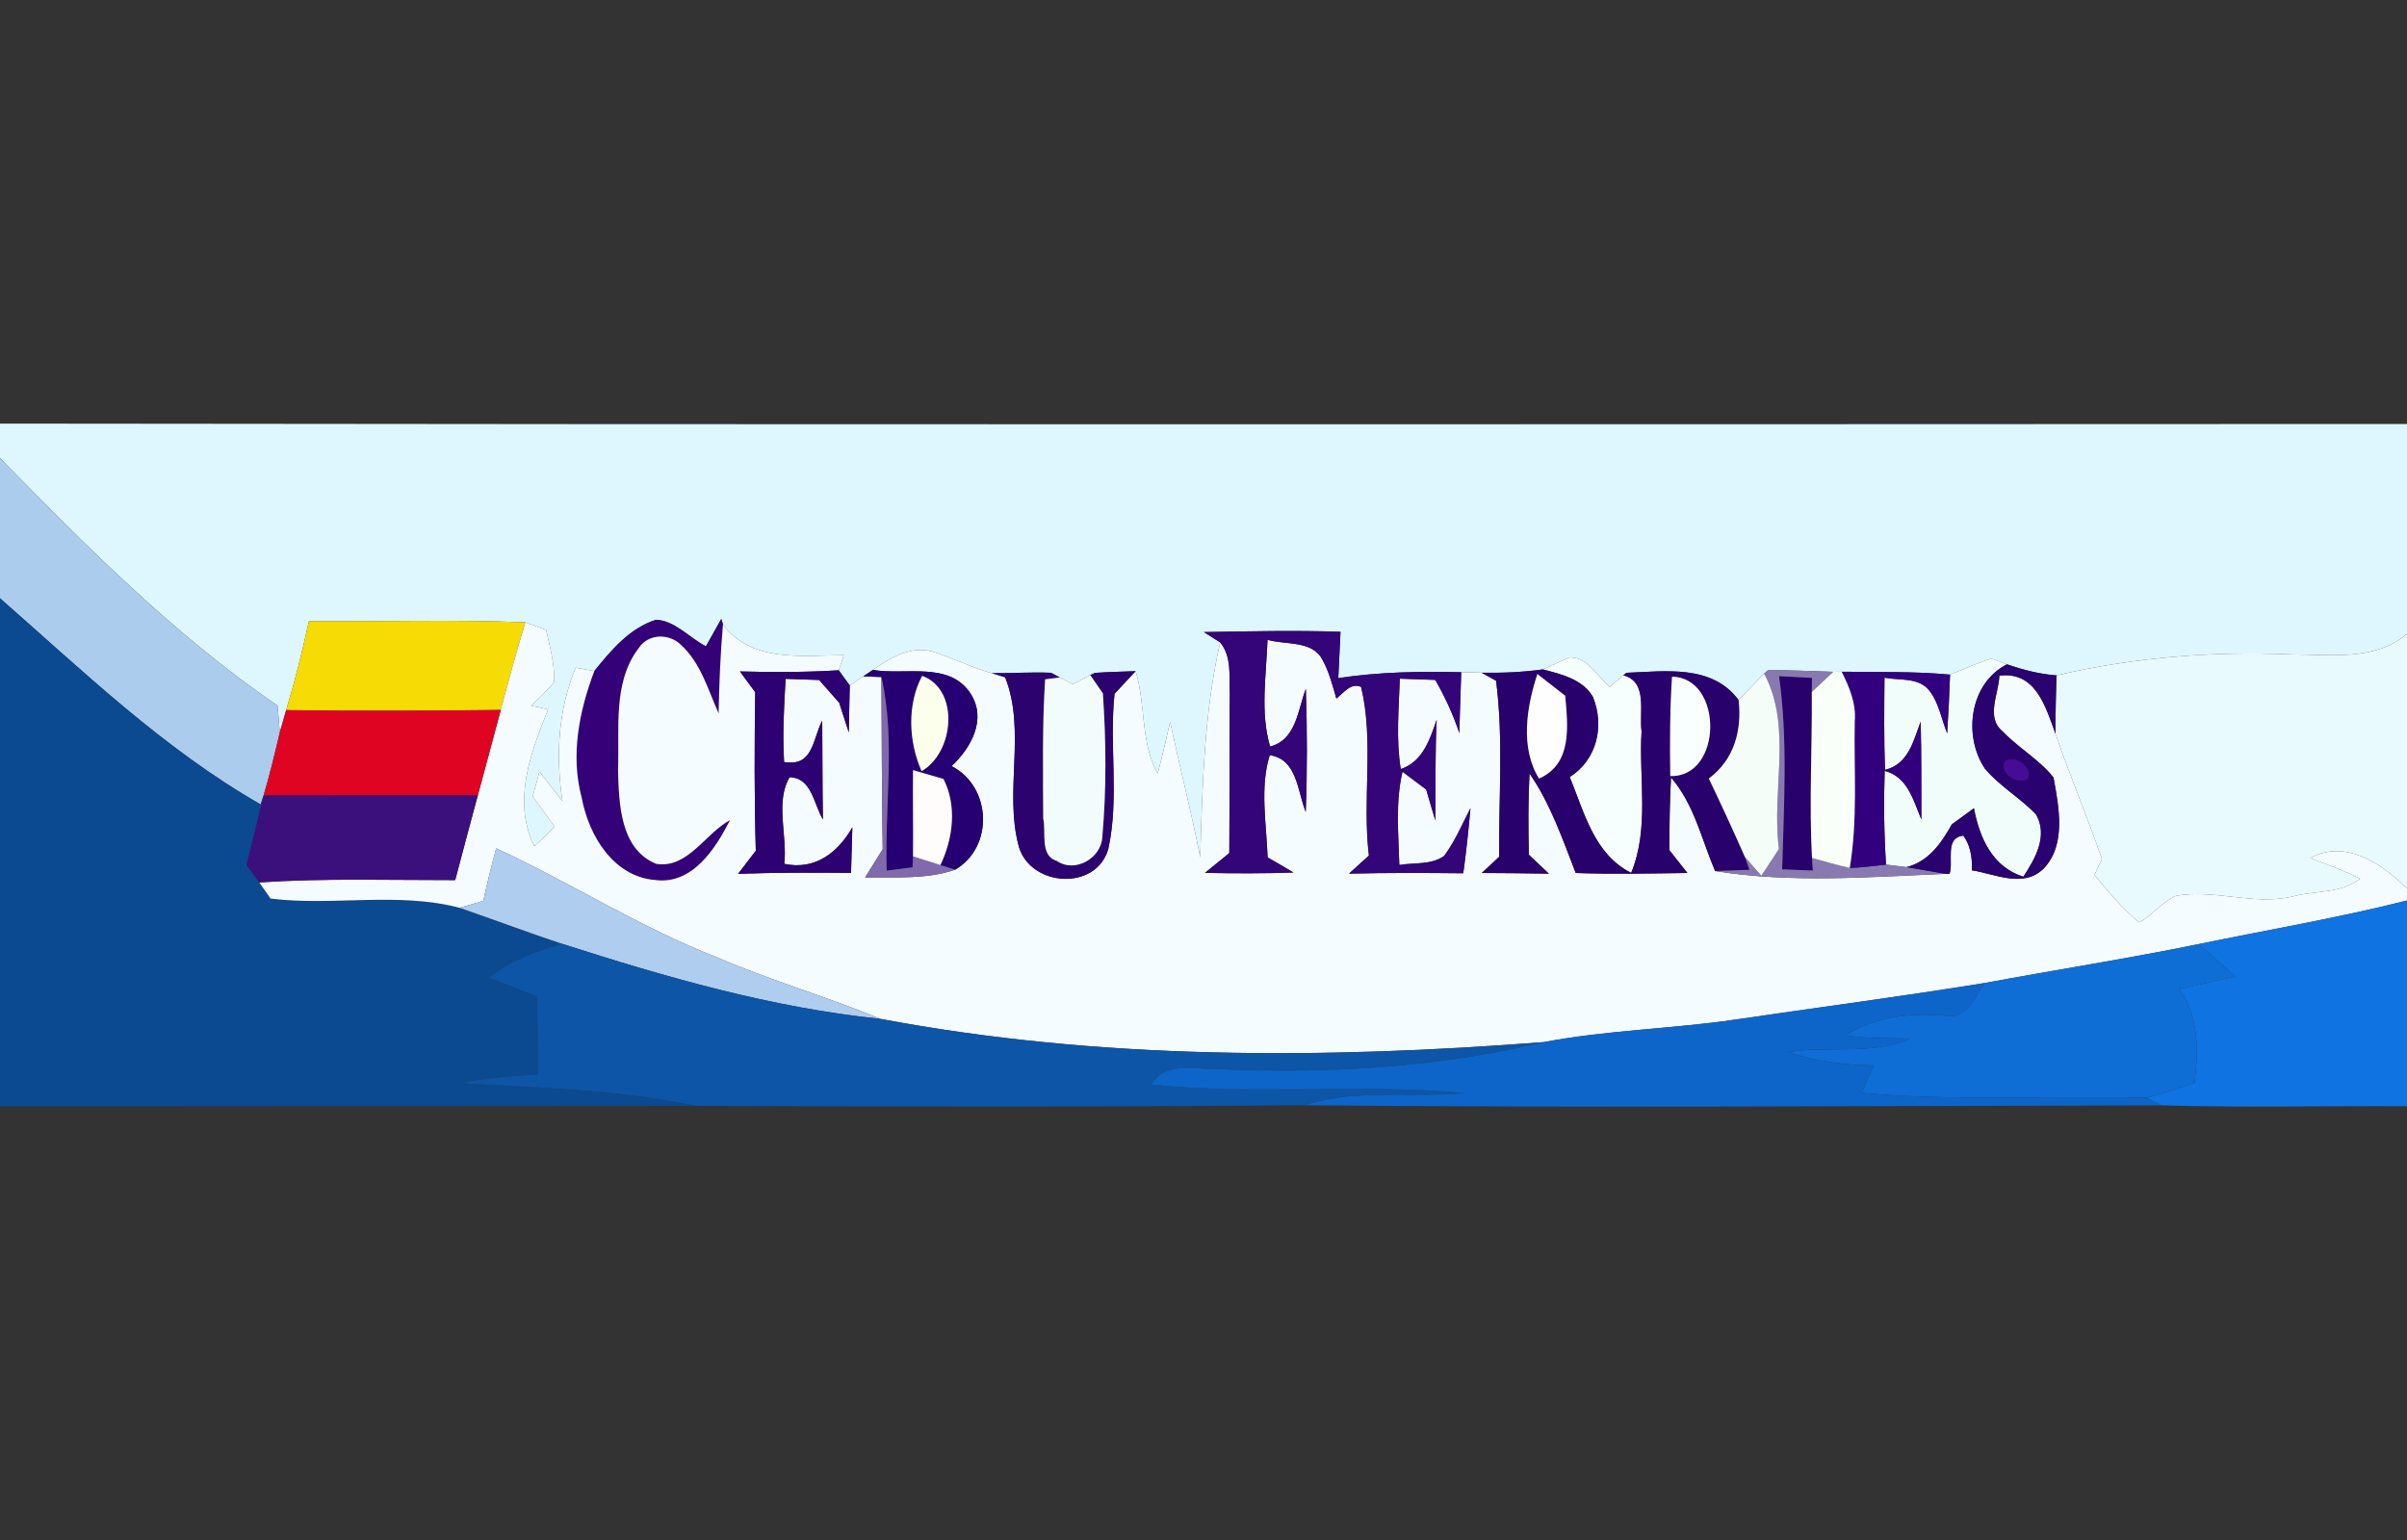
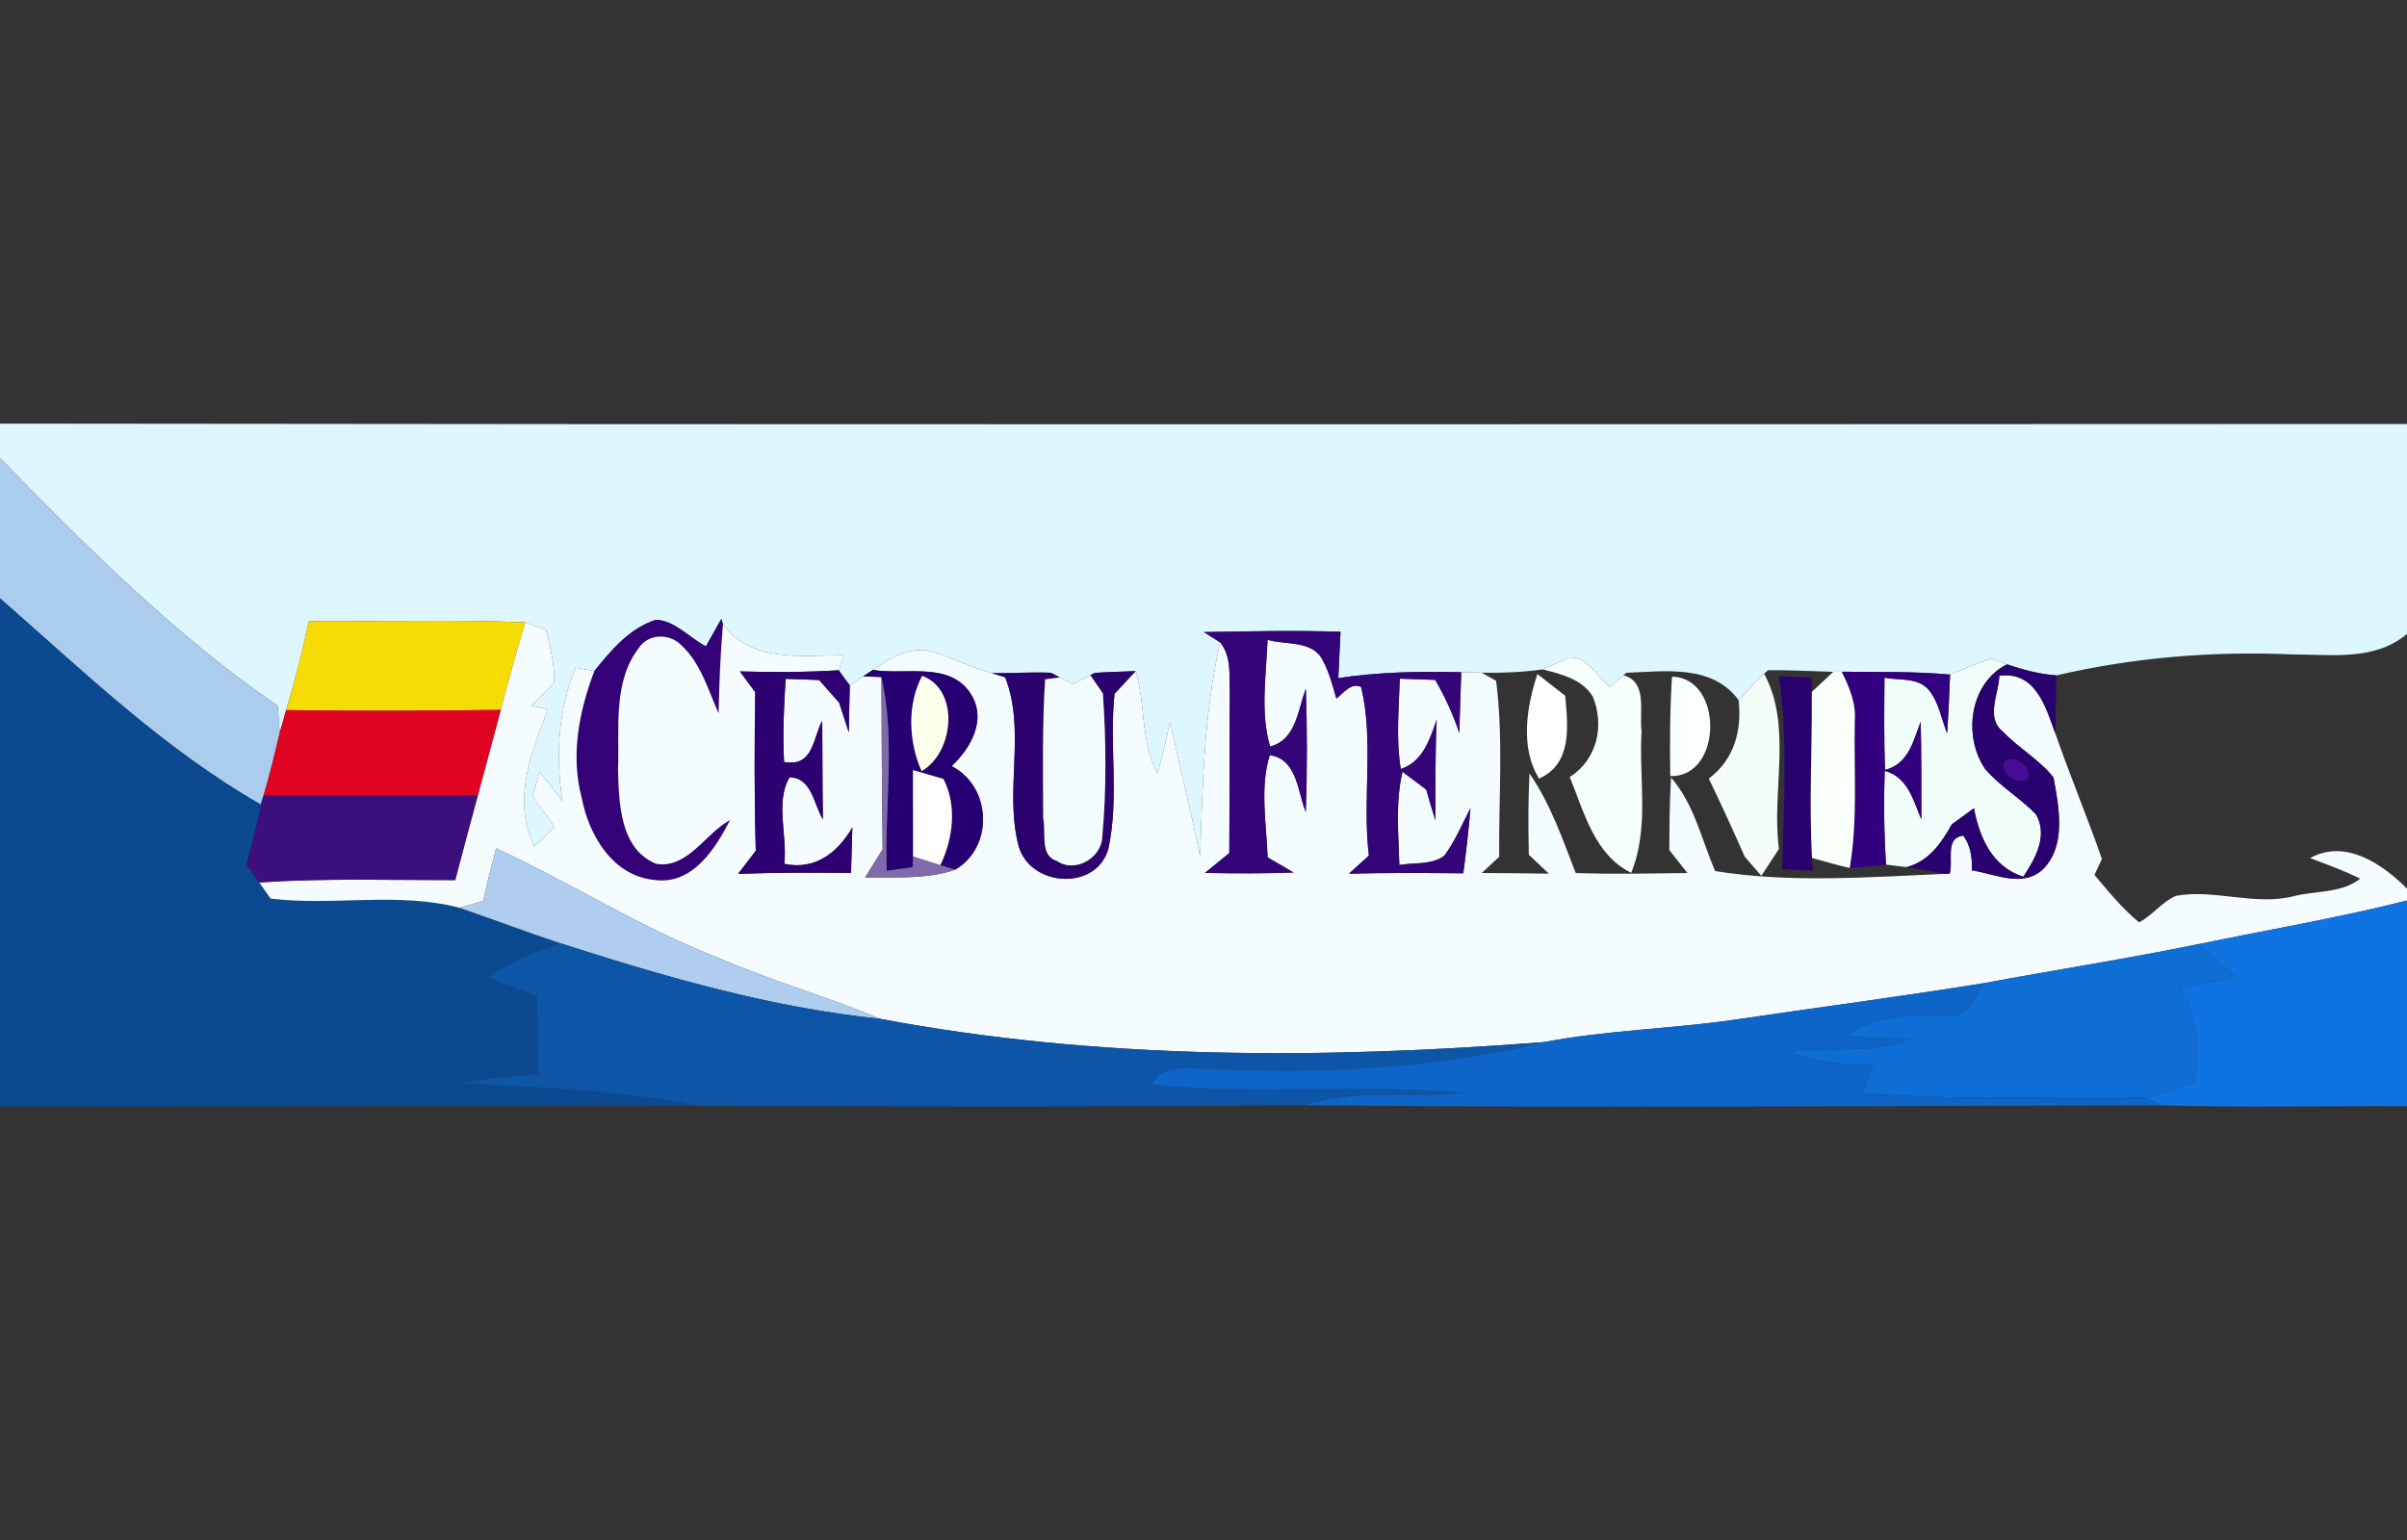
<svg xmlns="http://www.w3.org/2000/svg" width="250pt" height="160pt" viewBox="0 0 250 160" version="1.1">
  <rect x="0" y="0" width="250" height="160" fill="#333333" stroke="none" />
  <g id="#ffffffff">
</g>
  <g id="#def7ffff">
    <path fill="#def7ff" opacity="1.00" d=" M 0.00 44.01 C 83.33 44.12 166.67 44.08 250.00 44.05 L 250.00 65.86 C 246.64 68.71 242.06 67.99 238.00 67.99 C 229.81 67.63 221.57 68.31 213.59 70.17 C 211.82 70.04 210.11 69.59 208.45 69.02 C 208.04 68.87 207.24 68.57 206.84 68.42 C 205.38 68.89 203.96 69.50 202.54 70.09 C 198.80 69.74 195.04 69.84 191.28 69.79 L 190.41 69.80 C 188.14 69.74 185.88 69.60 183.62 69.64 C 183.52 69.72 183.33 69.90 183.23 69.99 C 182.33 70.89 181.45 71.81 180.58 72.74 C 177.84 69.01 172.97 69.75 168.94 69.90 C 168.85 69.96 168.69 70.10 168.60 70.16 C 168.25 70.46 167.54 71.07 167.19 71.37 C 165.89 70.28 164.92 68.26 163.01 68.30 C 162.32 68.61 160.94 69.24 160.25 69.55 C 158.14 69.84 156.01 69.93 153.88 69.89 C 153.18 69.86 152.47 69.85 151.77 69.84 C 147.51 69.74 143.23 69.81 139.00 70.45 C 139.08 68.85 139.16 67.24 139.23 65.64 C 134.50 65.48 129.77 65.59 125.04 65.67 C 125.47 65.94 126.31 66.47 126.73 66.74 C 125.06 74.06 124.89 81.59 124.66 89.06 C 123.73 84.35 122.54 79.70 121.53 75.01 C 121.14 76.80 120.71 78.59 120.24 80.37 C 118.43 77.14 119.02 73.20 117.95 69.73 C 116.54 69.79 115.13 69.81 113.72 69.91 C 113.60 69.97 113.36 70.08 113.24 70.14 C 112.78 70.38 111.87 70.85 111.41 71.08 C 111.07 70.91 110.40 70.56 110.07 70.38 C 109.84 70.26 109.39 70.02 109.17 69.90 C 107.12 69.81 105.07 69.96 103.02 69.94 C 100.88 69.34 98.89 68.33 96.76 67.67 C 94.53 67.11 92.42 68.37 90.66 69.60 C 90.41 69.77 89.91 70.11 89.66 70.27 L 88.26 71.21 C 87.87 70.69 87.49 70.17 87.12 69.64 C 87.25 69.25 87.51 68.46 87.64 68.07 C 83.25 68.09 78.11 68.88 75.09 64.88 C 75.05 64.74 74.96 64.45 74.92 64.30 C 74.39 65.25 73.85 66.20 73.32 67.15 C 71.61 66.28 70.15 64.50 68.15 64.39 C 65.41 65.24 63.47 67.56 61.73 69.72 C 61.24 69.63 60.27 69.46 59.79 69.37 C 57.96 73.78 57.71 78.57 58.42 83.25 C 57.63 82.22 56.83 81.20 56.03 80.17 C 55.79 81.03 55.56 81.90 55.33 82.76 C 56.09 83.80 56.84 84.84 57.60 85.88 C 56.91 86.58 56.25 87.31 55.49 87.92 C 53.18 83.19 55.13 78.19 56.93 73.70 C 56.50 73.60 55.62 73.41 55.19 73.32 C 55.99 72.52 56.84 71.75 57.56 70.87 C 57.62 69.02 57.12 67.22 56.72 65.44 C 56.18 65.24 55.10 64.86 54.56 64.66 C 47.08 64.35 39.57 64.60 32.08 64.54 C 31.41 67.65 30.64 70.74 29.72 73.78 C 29.56 74.36 29.23 75.51 29.06 76.09 C 29.01 75.40 28.89 74.01 28.83 73.32 C 18.16 66.01 9.01 56.81 0.00 47.60 L 0.00 44.01 Z" />
  </g>
  <g id="#abccedff">
    <path fill="#abcced" opacity="1.00" d=" M 0.00 47.60 C 9.01 56.81 18.16 66.01 28.83 73.32 C 28.89 74.01 29.01 75.40 29.06 76.09 C 28.55 78.28 28.02 80.48 27.38 82.64 L 27.07 83.58 C 17.01 77.82 8.65 69.75 0.00 62.16 L 0.00 47.60 Z" />
  </g>
  <g id="#0b4990ff">
    <path fill="#0b4990" opacity="1.00" d=" M 0.00 62.16 C 8.65 69.75 17.01 77.82 27.07 83.58 L 27.38 82.64 C 26.81 85.06 26.19 87.46 25.60 89.88 C 25.94 90.33 26.60 91.23 26.93 91.68 C 27.22 92.10 27.81 92.94 28.10 93.36 C 34.62 94.16 41.34 92.63 47.74 94.32 C 51.29 95.54 54.80 96.87 58.36 98.05 C 55.66 98.81 53.01 99.84 50.78 101.56 C 52.43 102.23 54.09 102.88 55.76 103.52 C 55.84 106.24 55.88 108.95 55.88 111.66 C 53.16 111.77 50.45 112.02 47.78 112.54 C 55.97 113.02 64.19 113.19 72.26 114.90 C 48.17 114.90 24.09 114.95 0.00 114.95 L 0.00 62.16 Z" />
  </g>
  <g id="#340179ff">
    <path fill="#340179" opacity="1.00" d=" M 61.73 69.72 C 63.47 67.56 65.41 65.24 68.15 64.39 C 70.15 64.50 71.61 66.28 73.32 67.15 C 73.85 66.20 74.39 65.25 74.92 64.30 C 74.96 64.45 75.05 64.74 75.09 64.88 C 74.82 67.96 74.70 71.04 74.64 74.12 C 73.54 71.67 72.79 68.90 70.75 67.02 C 69.53 65.79 67.35 65.81 66.35 67.32 C 63.61 70.89 64.36 75.74 64.19 79.96 C 64.29 83.41 64.37 88.21 68.16 89.75 C 71.44 90.27 73.23 86.60 75.83 85.20 C 74.30 88.19 71.92 91.95 68.02 91.43 C 63.67 91.05 61.16 86.80 60.42 82.90 C 59.24 78.50 60.14 73.90 61.73 69.72 Z" />
  </g>
  <g id="#f6db05ff">
    <path fill="#f6db05" opacity="1.00" d=" M 32.08 64.54 C 39.57 64.60 47.08 64.35 54.56 64.66 C 53.65 67.67 52.82 70.71 52.01 73.76 C 44.58 73.85 37.15 73.88 29.72 73.78 C 30.64 70.74 31.41 67.65 32.08 64.54 Z" />
  </g>
  <g id="#f4fcffff">
    <path fill="#f4fcff" opacity="1.00" d=" M 54.56 64.66 C 55.10 64.86 56.18 65.24 56.72 65.44 C 57.12 67.22 57.62 69.02 57.56 70.87 C 56.84 71.75 55.99 72.52 55.19 73.32 C 55.62 73.41 56.50 73.60 56.93 73.70 C 55.13 78.19 53.18 83.19 55.49 87.92 C 56.25 87.31 56.91 86.58 57.60 85.88 C 56.84 84.84 56.09 83.80 55.33 82.76 C 55.56 81.90 55.79 81.03 56.03 80.17 C 56.83 81.20 57.63 82.22 58.42 83.25 C 57.71 78.57 57.96 73.78 59.79 69.37 C 60.27 69.46 61.24 69.63 61.73 69.72 C 60.14 73.90 59.24 78.50 60.42 82.90 C 61.16 86.80 63.67 91.05 68.02 91.43 C 71.92 91.95 74.30 88.19 75.83 85.20 C 73.23 86.60 71.44 90.27 68.16 89.75 C 64.37 88.21 64.29 83.41 64.19 79.96 C 64.36 75.74 63.61 70.89 66.35 67.32 C 67.35 65.81 69.53 65.79 70.75 67.02 C 72.79 68.90 73.54 71.67 74.64 74.12 C 74.70 71.04 74.82 67.96 75.09 64.88 C 78.11 68.88 83.25 68.09 87.64 68.07 C 87.51 68.46 87.25 69.25 87.12 69.64 C 83.70 69.85 80.27 69.85 76.85 69.76 C 77.25 70.30 78.04 71.38 78.44 71.92 C 78.36 77.41 78.34 82.90 78.50 88.39 C 77.88 89.19 77.27 89.99 76.66 90.79 C 80.56 90.64 84.48 90.66 88.39 90.69 C 88.43 89.11 88.48 87.53 88.53 85.95 C 87.04 88.58 84.64 90.44 81.46 89.75 C 81.79 86.81 80.49 83.32 82.01 80.75 C 84.33 80.81 84.50 83.53 85.47 85.13 C 85.41 81.71 85.43 78.29 85.40 74.88 C 84.51 76.49 84.48 79.30 82.11 79.22 L 81.44 79.18 C 81.27 76.30 81.42 73.41 81.60 70.53 C 82.47 70.56 84.21 70.62 85.08 70.65 C 85.77 71.43 86.47 72.22 87.16 73.01 C 87.49 74.04 87.82 75.07 88.16 76.10 C 88.20 74.47 88.21 72.84 88.26 71.21 L 89.66 70.27 L 91.55 70.34 C 91.58 76.30 91.59 82.27 91.68 88.23 C 91.07 89.21 90.46 90.19 89.85 91.17 C 92.98 91.11 96.20 91.39 99.20 90.36 C 103.26 88.00 102.98 81.72 98.84 79.60 C 100.85 77.70 102.52 74.75 100.82 72.08 C 98.63 68.67 94.02 70.18 90.66 69.60 C 92.42 68.37 94.53 67.11 96.76 67.67 C 98.89 68.33 100.88 69.34 103.02 69.94 L 104.40 70.37 C 106.61 75.99 104.25 82.24 105.83 88.00 C 107.09 92.15 113.85 92.59 115.11 88.21 C 116.27 82.92 115.19 77.43 115.76 72.08 C 116.31 71.49 117.40 70.31 117.95 69.73 C 119.02 73.20 118.43 77.14 120.24 80.37 C 120.71 78.59 121.14 76.80 121.53 75.01 C 122.54 79.70 123.73 84.35 124.66 89.06 C 124.89 81.59 125.06 74.06 126.73 66.74 C 127.95 68.23 127.65 70.22 127.73 72.00 C 127.68 77.54 127.72 83.09 127.68 88.63 C 126.83 89.32 125.99 90.00 125.15 90.69 C 128.22 90.75 131.28 90.76 134.35 90.65 C 133.45 90.12 132.56 89.59 131.66 89.08 C 131.53 85.59 130.84 81.75 131.88 78.46 C 134.74 78.86 134.76 82.24 135.62 84.36 C 135.78 80.09 135.77 75.83 135.63 71.56 C 134.80 73.72 134.64 76.87 131.92 77.56 C 130.87 74.07 131.52 70.13 131.65 66.47 C 133.54 67.04 136.35 66.49 137.38 68.60 C 138.06 69.84 138.41 71.23 138.80 72.58 C 139.54 72.02 140.30 70.88 141.37 71.37 C 142.73 77.00 141.47 83.09 142.18 88.89 C 141.49 89.51 140.80 90.14 140.11 90.77 C 144.07 90.67 148.02 90.69 151.98 90.73 C 152.29 88.48 152.53 86.22 152.73 83.96 C 151.86 85.64 151.13 87.40 150.00 88.92 C 148.67 89.89 146.87 89.60 145.34 89.87 C 145.25 86.65 144.92 83.33 145.67 80.18 C 146.29 80.64 147.52 81.57 148.13 82.03 C 148.44 83.10 148.75 84.17 149.08 85.24 C 149.11 81.75 149.05 78.26 149.22 74.77 C 148.52 76.80 147.78 79.15 145.49 79.90 C 144.98 76.80 145.29 73.63 145.39 70.51 C 146.31 70.55 148.15 70.61 149.07 70.64 C 150.09 72.40 150.93 74.25 151.58 76.18 C 151.61 74.06 151.71 71.95 151.77 69.84 C 152.47 69.85 153.18 69.86 153.88 69.89 L 155.39 70.73 C 156.17 76.80 155.65 82.93 155.71 89.02 C 155.26 89.44 154.35 90.28 153.90 90.70 C 156.22 90.71 158.55 90.73 160.87 90.77 C 160.18 90.11 159.48 89.46 158.79 88.80 C 158.73 85.99 158.71 83.17 158.86 80.36 C 161.04 83.51 162.28 87.16 163.66 90.70 C 167.53 90.84 171.39 90.75 175.26 90.70 C 174.63 89.90 174.00 89.11 173.38 88.32 C 173.40 85.80 173.41 83.29 173.56 80.78 C 175.96 83.55 176.73 87.21 178.14 90.50 C 186.02 91.77 194.12 91.12 202.07 90.79 L 202.49 90.79 C 202.92 89.46 201.94 87.04 203.92 86.82 C 204.59 87.74 204.88 88.95 204.80 90.42 C 207.23 90.80 210.17 92.32 212.27 90.23 C 214.63 87.76 213.84 83.81 213.28 80.77 C 211.79 78.90 209.64 77.71 208.00 75.99 C 206.21 74.54 207.60 72.09 207.66 70.20 C 211.44 69.72 212.46 73.42 213.49 76.24 C 215.00 80.61 216.80 84.87 218.31 89.24 C 218.05 89.79 217.79 90.35 217.54 90.90 C 218.99 92.62 220.42 94.40 222.18 95.83 C 223.58 95.09 224.54 93.70 226.02 93.07 C 230.05 92.36 234.13 94.11 238.16 93.13 C 240.46 92.51 243.19 92.85 245.14 91.29 C 243.46 90.45 241.69 89.82 239.94 89.15 C 243.58 87.13 247.45 89.75 250.00 92.33 L 250.00 93.56 C 242.85 95.37 235.57 96.60 228.35 98.09 C 220.96 99.60 213.50 100.76 206.08 102.14 C 197.49 103.53 188.86 104.66 180.24 105.93 C 173.63 106.90 166.91 107.02 160.35 108.27 C 137.37 110.05 114.12 110.13 91.40 105.85 C 85.87 103.53 80.07 101.89 74.56 99.50 C 66.56 96.40 59.31 91.73 51.54 88.14 C 51.05 89.95 50.59 91.77 50.20 93.60 C 49.59 93.78 48.36 94.14 47.74 94.32 C 41.34 92.63 34.62 94.16 28.10 93.36 C 27.81 92.94 27.22 92.10 26.93 91.68 C 33.71 91.23 40.50 91.45 47.28 91.44 C 48.05 88.50 48.84 85.56 49.63 82.63 C 50.42 79.67 51.21 76.71 52.01 73.76 C 52.82 70.71 53.65 67.67 54.56 64.66 Z" />
  </g>
  <g id="#330578ff">
    <path fill="#330578" opacity="1.00" d=" M 125.04 65.67 C 129.77 65.59 134.50 65.48 139.23 65.64 C 139.16 67.24 139.08 68.85 139.00 70.45 C 143.23 69.81 147.51 69.74 151.77 69.84 C 151.71 71.95 151.61 74.06 151.58 76.18 C 150.93 74.25 150.09 72.40 149.07 70.64 C 148.15 70.61 146.31 70.55 145.39 70.51 C 145.29 73.63 144.98 76.80 145.49 79.90 C 147.78 79.15 148.52 76.80 149.22 74.77 C 149.05 78.26 149.11 81.75 149.08 85.24 C 148.75 84.17 148.44 83.10 148.13 82.03 C 147.52 81.57 146.29 80.64 145.67 80.18 C 144.92 83.33 145.25 86.65 145.34 89.87 C 146.87 89.60 148.67 89.89 150.00 88.92 C 151.13 87.40 151.86 85.64 152.73 83.96 C 152.53 86.22 152.29 88.48 151.98 90.73 C 148.02 90.69 144.07 90.67 140.11 90.77 C 140.80 90.14 141.49 89.51 142.18 88.89 C 141.47 83.09 142.73 77.00 141.37 71.37 C 140.30 70.88 139.54 72.02 138.80 72.58 C 138.41 71.23 138.06 69.84 137.38 68.60 C 136.35 66.49 133.54 67.04 131.65 66.47 C 131.52 70.13 130.87 74.07 131.92 77.56 C 134.64 76.87 134.80 73.72 135.63 71.56 C 135.77 75.83 135.78 80.09 135.62 84.36 C 134.76 82.24 134.74 78.86 131.88 78.46 C 130.84 81.75 131.53 85.59 131.66 89.08 C 132.56 89.59 133.45 90.12 134.35 90.65 C 131.28 90.76 128.22 90.75 125.15 90.69 C 125.99 90.00 126.83 89.32 127.68 88.63 C 127.72 83.09 127.68 77.54 127.73 72.00 C 127.65 70.22 127.95 68.23 126.73 66.74 C 126.31 66.47 125.47 65.94 125.04 65.67 Z" />
  </g>
  <g id="#e9faffff">
-     <path fill="#e9faff" opacity="1.00" d=" M 238.00 67.99 C 242.06 67.99 246.64 68.71 250.00 65.86 L 250.00 92.33 C 247.45 89.75 243.58 87.13 239.94 89.15 C 241.69 89.82 243.46 90.45 245.14 91.29 C 243.19 92.85 240.46 92.51 238.16 93.13 C 234.13 94.11 230.05 92.36 226.02 93.07 C 224.54 93.70 223.58 95.09 222.18 95.83 C 220.42 94.40 218.99 92.62 217.54 90.90 C 217.79 90.35 218.05 89.79 218.31 89.24 C 216.80 84.87 215.00 80.61 213.49 76.24 C 213.47 74.22 213.55 72.19 213.59 70.17 C 221.57 68.31 229.81 67.63 238.00 67.99 Z" />
-   </g>
+     </g>
  <g id="#f6fefeff">
    <path fill="#f6fefe" opacity="1.00" d=" M 160.25 69.55 C 160.94 69.24 162.32 68.61 163.01 68.30 C 164.92 68.26 165.89 70.28 167.19 71.37 C 167.54 71.07 168.25 70.46 168.60 70.16 C 171.19 70.83 170.23 74.00 170.50 75.98 C 170.20 80.88 171.34 86.02 169.42 90.69 C 165.58 88.77 164.54 84.39 163.04 80.73 C 165.87 78.94 166.68 75.41 165.44 72.39 C 164.35 70.55 162.15 70.05 160.25 69.55 Z" />
  </g>
  <g id="#f1fdfbff">
    <path fill="#f1fdfb" opacity="1.00" d=" M 202.54 70.09 C 203.96 69.50 205.38 68.89 206.84 68.42 C 207.24 68.57 208.04 68.87 208.45 69.02 C 204.57 70.99 203.87 76.44 206.16 79.86 C 207.70 81.69 209.81 82.89 211.46 84.60 C 212.75 86.82 211.39 89.21 210.15 91.09 C 206.92 90.06 205.60 87.04 205.02 83.97 C 204.71 84.20 204.09 84.66 203.78 84.88 C 203.52 85.08 202.99 85.46 202.72 85.65 C 201.64 87.60 200.31 89.51 198.02 90.09 C 197.49 90.03 196.42 89.90 195.89 89.83 C 195.68 86.59 195.64 83.34 195.75 80.09 C 198.15 80.72 198.72 83.14 199.56 85.14 C 199.56 81.74 199.57 78.35 199.49 74.97 C 198.73 76.99 198.22 79.39 195.78 79.99 C 195.67 76.80 195.70 73.61 195.73 70.41 C 197.29 70.72 199.20 70.34 200.35 71.70 C 201.38 72.99 201.64 74.69 202.24 76.20 C 202.37 74.16 202.47 72.12 202.54 70.09 Z" />
  </g>
  <g id="#2d0171ff">
    <path fill="#2d0171" opacity="1.00" d=" M 76.85 69.76 C 80.27 69.85 83.70 69.85 87.12 69.64 C 87.49 70.17 87.87 70.69 88.26 71.21 C 88.21 72.84 88.20 74.47 88.16 76.10 C 87.82 75.07 87.49 74.04 87.16 73.01 C 86.47 72.22 85.77 71.43 85.08 70.65 C 84.21 70.62 82.47 70.56 81.60 70.53 C 81.42 73.41 81.27 76.30 81.44 79.18 L 82.11 79.22 C 84.48 79.30 84.51 76.49 85.40 74.88 C 85.43 78.29 85.41 81.71 85.47 85.13 C 84.50 83.53 84.33 80.81 82.01 80.75 C 80.49 83.32 81.79 86.81 81.46 89.75 C 84.64 90.44 87.04 88.58 88.53 85.95 C 88.48 87.53 88.43 89.11 88.39 90.69 C 84.48 90.66 80.56 90.64 76.66 90.79 C 77.27 89.99 77.88 89.19 78.50 88.39 C 78.34 82.90 78.36 77.41 78.44 71.92 C 78.04 71.38 77.25 70.30 76.85 69.76 Z" />
  </g>
  <g id="#260072ff">
    <path fill="#260072" opacity="1.00" d=" M 89.66 70.27 C 89.91 70.11 90.41 69.77 90.66 69.60 C 94.02 70.18 98.63 68.67 100.82 72.08 C 102.52 74.75 100.85 77.70 98.84 79.60 C 102.98 81.72 103.26 88.00 99.20 90.36 C 98.82 90.24 98.05 90.00 97.67 89.88 C 98.99 87.14 99.42 83.70 97.99 80.93 C 97.20 80.70 95.62 80.24 94.83 80.01 C 94.80 82.99 94.86 85.98 94.83 88.97 L 94.78 90.11 C 94.11 90.19 92.77 90.37 92.10 90.46 C 91.86 83.77 93.04 76.93 91.55 70.34 L 89.66 70.27 M 95.72 80.12 C 99.14 78.15 99.68 71.63 95.78 70.22 C 94.19 73.18 94.37 77.09 95.72 80.12 Z" />
  </g>
  <g id="#2c036eff">
    <path fill="#2c036e" opacity="1.00" d=" M 103.02 69.94 C 105.07 69.96 107.12 69.81 109.17 69.90 C 109.39 70.02 109.84 70.26 110.07 70.38 L 108.55 70.58 C 108.24 75.39 108.34 80.21 108.35 85.03 C 108.68 86.45 107.96 88.91 109.76 89.44 C 111.65 90.75 114.39 89.16 114.49 86.96 C 114.93 82.01 114.89 77.00 114.55 72.04 C 114.22 71.57 113.57 70.62 113.24 70.14 C 113.36 70.08 113.60 69.97 113.72 69.91 C 115.13 69.81 116.54 69.79 117.95 69.73 C 117.40 70.31 116.31 71.49 115.76 72.08 C 115.19 77.43 116.27 82.92 115.11 88.21 C 113.85 92.59 107.09 92.15 105.83 88.00 C 104.25 82.24 106.61 75.99 104.40 70.37 L 103.02 69.94 Z" />
  </g>
  <g id="#29016dff">
-     <path fill="#29016d" opacity="1.00" d=" M 153.88 69.89 C 156.01 69.93 158.14 69.84 160.25 69.55 C 162.15 70.05 164.35 70.55 165.44 72.39 C 166.68 75.41 165.87 78.94 163.04 80.73 C 164.54 84.39 165.58 88.77 169.42 90.69 C 171.34 86.02 170.20 80.88 170.50 75.98 C 170.23 74.00 171.19 70.83 168.60 70.16 C 168.69 70.10 168.85 69.96 168.94 69.90 C 172.97 69.75 177.84 69.01 180.58 72.74 C 180.94 75.91 180.11 78.93 177.48 80.89 C 178.78 83.58 180.02 86.30 181.23 89.03 L 181.71 90.37 C 180.82 90.40 179.03 90.47 178.14 90.50 C 176.73 87.21 175.96 83.55 173.56 80.78 C 173.41 83.29 173.40 85.80 173.38 88.32 C 174.00 89.11 174.63 89.90 175.26 90.70 C 171.39 90.75 167.53 90.84 163.66 90.70 C 162.28 87.16 161.04 83.51 158.86 80.36 C 158.71 83.17 158.73 85.99 158.79 88.80 C 159.48 89.46 160.18 90.11 160.87 90.77 C 158.55 90.73 156.22 90.71 153.90 90.70 C 154.35 90.28 155.26 89.44 155.71 89.02 C 155.65 82.93 156.17 76.80 155.39 70.73 L 153.88 69.89 M 159.85 80.89 C 163.34 79.35 162.84 75.41 162.57 72.29 C 161.61 71.54 160.65 70.78 159.68 70.03 C 158.55 73.44 157.87 77.70 159.85 80.89 M 173.66 70.31 C 173.44 73.75 173.43 77.19 173.48 80.63 C 178.95 80.79 179.02 70.38 173.66 70.31 Z" />
    <path fill="#29016d" opacity="1.00" d=" M 184.78 70.25 C 185.63 70.30 187.35 70.39 188.20 70.43 L 188.18 71.89 C 188.23 77.64 187.89 83.39 188.20 89.14 L 188.29 90.45 C 187.49 90.42 185.90 90.35 185.10 90.32 C 185.28 83.64 185.70 76.90 184.78 70.25 Z" />
  </g>
  <g id="#887ab0ff">
-     <path fill="#887ab0" opacity="1.00" d=" M 183.62 69.64 C 185.88 69.60 188.14 69.74 190.41 69.80 C 189.85 70.32 188.74 71.36 188.18 71.89 L 188.20 70.43 C 187.35 70.39 185.63 70.30 184.78 70.25 C 185.70 76.90 185.28 83.64 185.10 90.32 C 185.90 90.35 187.49 90.42 188.29 90.45 L 188.20 89.14 C 189.50 89.50 190.80 89.88 192.12 90.18 C 193.38 90.14 194.63 89.96 195.89 89.83 C 196.42 89.90 197.49 90.03 198.02 90.09 C 199.37 90.31 200.71 90.57 202.07 90.79 C 194.12 91.12 186.02 91.77 178.14 90.50 C 179.03 90.47 180.82 90.40 181.71 90.37 L 181.23 89.03 C 181.66 89.52 182.51 90.50 182.94 90.99 C 183.40 90.29 184.31 88.90 184.77 88.20 C 183.96 82.17 186.21 75.54 183.23 69.99 C 183.33 69.90 183.52 69.72 183.62 69.64 Z" />
-   </g>
+     </g>
  <g id="#32007fff">
    <path fill="#32007f" opacity="1.00" d=" M 191.28 69.79 C 195.04 69.84 198.80 69.74 202.54 70.09 C 202.47 72.12 202.37 74.16 202.24 76.20 C 201.64 74.69 201.38 72.99 200.35 71.70 C 199.20 70.34 197.29 70.72 195.73 70.41 C 195.70 73.61 195.67 76.80 195.78 79.99 C 198.22 79.39 198.73 76.99 199.49 74.97 C 199.57 78.35 199.56 81.74 199.56 85.14 C 198.72 83.14 198.15 80.72 195.75 80.09 C 195.64 83.34 195.68 86.59 195.89 89.83 C 194.63 89.96 193.38 90.14 192.12 90.18 C 192.97 85.15 192.54 80.02 192.64 74.94 C 192.80 73.10 192.09 71.40 191.28 69.79 Z" />
  </g>
  <g id="#2a0270ff">
    <path fill="#2a0270" opacity="1.00" d=" M 206.16 79.86 C 203.87 76.44 204.57 70.99 208.45 69.02 C 210.11 69.59 211.82 70.04 213.59 70.17 C 213.55 72.19 213.47 74.22 213.49 76.24 C 212.46 73.42 211.44 69.72 207.66 70.20 C 207.60 72.09 206.21 74.54 208.00 75.99 C 209.64 77.71 211.79 78.90 213.28 80.77 C 213.84 83.81 214.63 87.76 212.27 90.23 C 210.17 92.32 207.23 90.80 204.80 90.42 C 204.88 88.95 204.59 87.74 203.92 86.82 C 201.94 87.04 202.92 89.46 202.49 90.79 L 202.07 90.79 C 200.71 90.57 199.37 90.31 198.02 90.09 C 200.31 89.51 201.64 87.60 202.72 85.65 C 202.99 85.46 203.52 85.08 203.78 84.88 C 204.09 84.66 204.71 84.20 205.02 83.97 C 205.60 87.04 206.92 90.06 210.15 91.09 C 211.39 89.21 212.75 86.82 211.46 84.60 C 209.81 82.89 207.70 81.69 206.16 79.86 M 208.22 79.11 C 207.65 80.32 209.59 81.62 210.61 80.90 C 211.14 79.71 209.24 78.38 208.22 79.11 Z" />
  </g>
  <g id="#806aabff">
    <path fill="#806aab" opacity="1.00" d=" M 91.55 70.34 C 93.04 76.93 91.86 83.77 92.10 90.46 C 92.77 90.37 94.11 90.19 94.78 90.11 L 94.83 88.97 C 95.77 89.27 96.72 89.57 97.67 89.88 C 98.05 90.00 98.82 90.24 99.20 90.36 C 96.20 91.39 92.98 91.11 89.85 91.17 C 90.46 90.19 91.07 89.21 91.68 88.23 C 91.59 82.27 91.58 76.30 91.55 70.34 Z" />
  </g>
  <g id="#fcffecff">
    <path fill="#fcffec" opacity="1.00" d=" M 95.72 80.12 C 94.37 77.09 94.19 73.18 95.78 70.22 C 99.68 71.63 99.14 78.15 95.72 80.12 Z" />
  </g>
  <g id="#f3fcfcff">
    <path fill="#f3fcfc" opacity="1.00" d=" M 108.55 70.58 L 110.07 70.38 C 110.40 70.56 111.07 70.91 111.41 71.08 C 111.87 70.85 112.78 70.38 113.24 70.14 C 113.57 70.62 114.22 71.57 114.55 72.04 C 114.89 77.00 114.93 82.01 114.49 86.96 C 114.39 89.16 111.65 90.75 109.76 89.44 C 107.96 88.91 108.68 86.45 108.35 85.03 C 108.34 80.21 108.24 75.39 108.55 70.58 Z" />
  </g>
  <g id="#fefeffff">
    <path fill="#fefeff" opacity="1.00" d=" M 159.85 80.89 C 157.87 77.70 158.55 73.44 159.68 70.03 C 160.65 70.78 161.61 71.54 162.57 72.29 C 162.84 75.41 163.34 79.35 159.85 80.89 Z" />
  </g>
  <g id="#f9ffffff">
    <path fill="#f9ffff" opacity="1.00" d=" M 173.66 70.31 C 179.02 70.38 178.95 80.79 173.48 80.63 C 173.43 77.19 173.44 73.75 173.66 70.31 Z" />
  </g>
  <g id="#f5fdf9ff">
    <path fill="#f5fdf9" opacity="1.00" d=" M 180.58 72.74 C 181.45 71.81 182.33 70.89 183.23 69.99 C 186.21 75.54 183.96 82.17 184.77 88.20 C 184.31 88.90 183.40 90.29 182.94 90.99 C 182.51 90.50 181.66 89.52 181.23 89.03 C 180.02 86.30 178.78 83.58 177.48 80.89 C 180.11 78.93 180.94 75.91 180.58 72.74 Z" />
  </g>
  <g id="#f9fff9ff">
    <path fill="#f9fff9" opacity="1.00" d=" M 188.18 71.89 C 188.74 71.36 189.85 70.32 190.41 69.80 L 191.28 69.79 C 192.09 71.40 192.80 73.10 192.64 74.94 C 192.54 80.02 192.97 85.15 192.12 90.18 C 190.80 89.88 189.50 89.50 188.20 89.14 C 187.89 83.39 188.23 77.64 188.18 71.89 Z" />
  </g>
  <g id="#de0422ff">
    <path fill="#de0422" opacity="1.00" d=" M 29.72 73.78 C 37.15 73.88 44.58 73.85 52.01 73.76 C 51.21 76.71 50.42 79.67 49.63 82.63 C 42.21 82.62 34.80 82.65 27.38 82.64 C 28.02 80.48 28.55 78.28 29.06 76.09 C 29.23 75.51 29.56 74.36 29.72 73.78 Z" />
  </g>
  <g id="#460c96ff">
    <path fill="#460c96" opacity="1.00" d=" M 208.22 79.11 C 209.24 78.38 211.14 79.71 210.61 80.90 C 209.59 81.62 207.65 80.32 208.22 79.11 Z" />
  </g>
  <g id="#fefdfbff">
    <path fill="#fefdfb" opacity="1.00" d=" M 94.83 80.01 C 95.62 80.24 97.20 80.70 97.99 80.93 C 99.42 83.70 98.99 87.14 97.67 89.88 C 96.72 89.57 95.77 89.27 94.83 88.97 C 94.86 85.98 94.80 82.99 94.83 80.01 Z" />
  </g>
  <g id="#3b107dff">
    <path fill="#3b107d" opacity="1.00" d=" M 27.38 82.64 C 34.80 82.65 42.21 82.62 49.63 82.63 C 48.84 85.56 48.05 88.50 47.28 91.44 C 40.50 91.45 33.71 91.23 26.93 91.68 C 26.60 91.23 25.94 90.33 25.60 89.88 C 26.19 87.46 26.81 85.06 27.38 82.64 Z" />
  </g>
  <g id="#aecdefff">
    <path fill="#aecdef" opacity="1.00" d=" M 50.20 93.60 C 50.59 91.77 51.05 89.95 51.54 88.14 C 59.31 91.73 66.56 96.40 74.56 99.50 C 80.07 101.89 85.87 103.53 91.40 105.85 C 80.11 104.69 69.13 101.51 58.36 98.05 C 54.80 96.87 51.29 95.54 47.74 94.32 C 48.36 94.14 49.59 93.78 50.20 93.60 Z" />
  </g>
  <g id="#1073e2ff">
    <path fill="#1073e2" opacity="1.00" d=" M 228.35 98.09 C 235.57 96.60 242.85 95.37 250.00 93.56 L 250.00 114.93 C 241.49 114.88 232.98 115.09 224.48 114.84 L 223.02 114.06 C 224.66 113.57 226.29 113.03 227.92 112.51 C 228.36 109.15 228.38 105.65 226.36 102.76 C 228.30 102.33 230.24 101.89 232.18 101.45 C 230.90 100.33 229.62 99.21 228.35 98.09 Z" />
  </g>
  <g id="#0d55a6ff">
    <path fill="#0d55a6" opacity="1.00" d=" M 58.36 98.05 C 69.13 101.51 80.11 104.69 91.40 105.85 C 114.12 110.13 137.37 110.05 160.35 108.27 C 149.14 110.96 137.53 111.60 126.05 111.06 C 123.79 111.09 120.96 110.32 119.59 112.68 C 130.37 113.81 141.26 112.53 152.05 113.57 C 146.53 114.09 140.86 113.10 135.49 114.83 C 114.41 115.02 93.33 114.97 72.26 114.90 C 64.19 113.19 55.97 113.02 47.78 112.54 C 50.45 112.02 53.16 111.77 55.88 111.66 C 55.88 108.95 55.84 106.24 55.76 103.52 C 54.09 102.88 52.43 102.23 50.78 101.56 C 53.01 99.84 55.66 98.81 58.36 98.05 Z" />
  </g>
  <g id="#0f6ed5ff">
    <path fill="#0f6ed5" opacity="1.00" d=" M 206.08 102.14 C 213.50 100.76 220.96 99.60 228.35 98.09 C 229.62 99.21 230.90 100.33 232.18 101.45 C 230.24 101.89 228.30 102.33 226.36 102.76 C 228.38 105.65 228.36 109.15 227.92 112.51 C 226.29 113.03 224.66 113.57 223.02 114.06 C 213.14 113.82 203.23 114.44 193.38 113.55 C 193.78 112.60 194.17 111.64 194.58 110.69 C 191.60 110.65 188.62 110.30 185.80 109.30 C 189.98 108.62 194.46 109.67 198.42 107.90 C 196.18 107.85 193.92 107.93 191.70 107.56 C 194.79 105.64 198.38 105.19 201.95 105.53 C 204.21 106.03 205.11 103.65 206.08 102.14 Z" />
  </g>
  <g id="#0d65c9ff">
    <path fill="#0d65c9" opacity="1.00" d=" M 180.24 105.93 C 188.86 104.66 197.49 103.53 206.08 102.14 C 205.11 103.65 204.21 106.03 201.95 105.53 C 198.38 105.19 194.79 105.64 191.70 107.56 C 193.92 107.93 196.18 107.85 198.42 107.90 C 194.46 109.67 189.98 108.62 185.80 109.30 C 188.62 110.30 191.60 110.65 194.58 110.69 C 194.17 111.64 193.78 112.60 193.38 113.55 C 203.23 114.44 213.14 113.82 223.02 114.06 L 224.48 114.84 C 194.81 114.90 165.15 115.11 135.49 114.83 C 140.86 113.10 146.53 114.09 152.05 113.57 C 141.26 112.53 130.37 113.81 119.59 112.68 C 120.96 110.32 123.79 111.09 126.05 111.06 C 137.53 111.60 149.14 110.96 160.35 108.27 C 166.91 107.02 173.63 106.90 180.24 105.93 Z" />
  </g>
</svg>